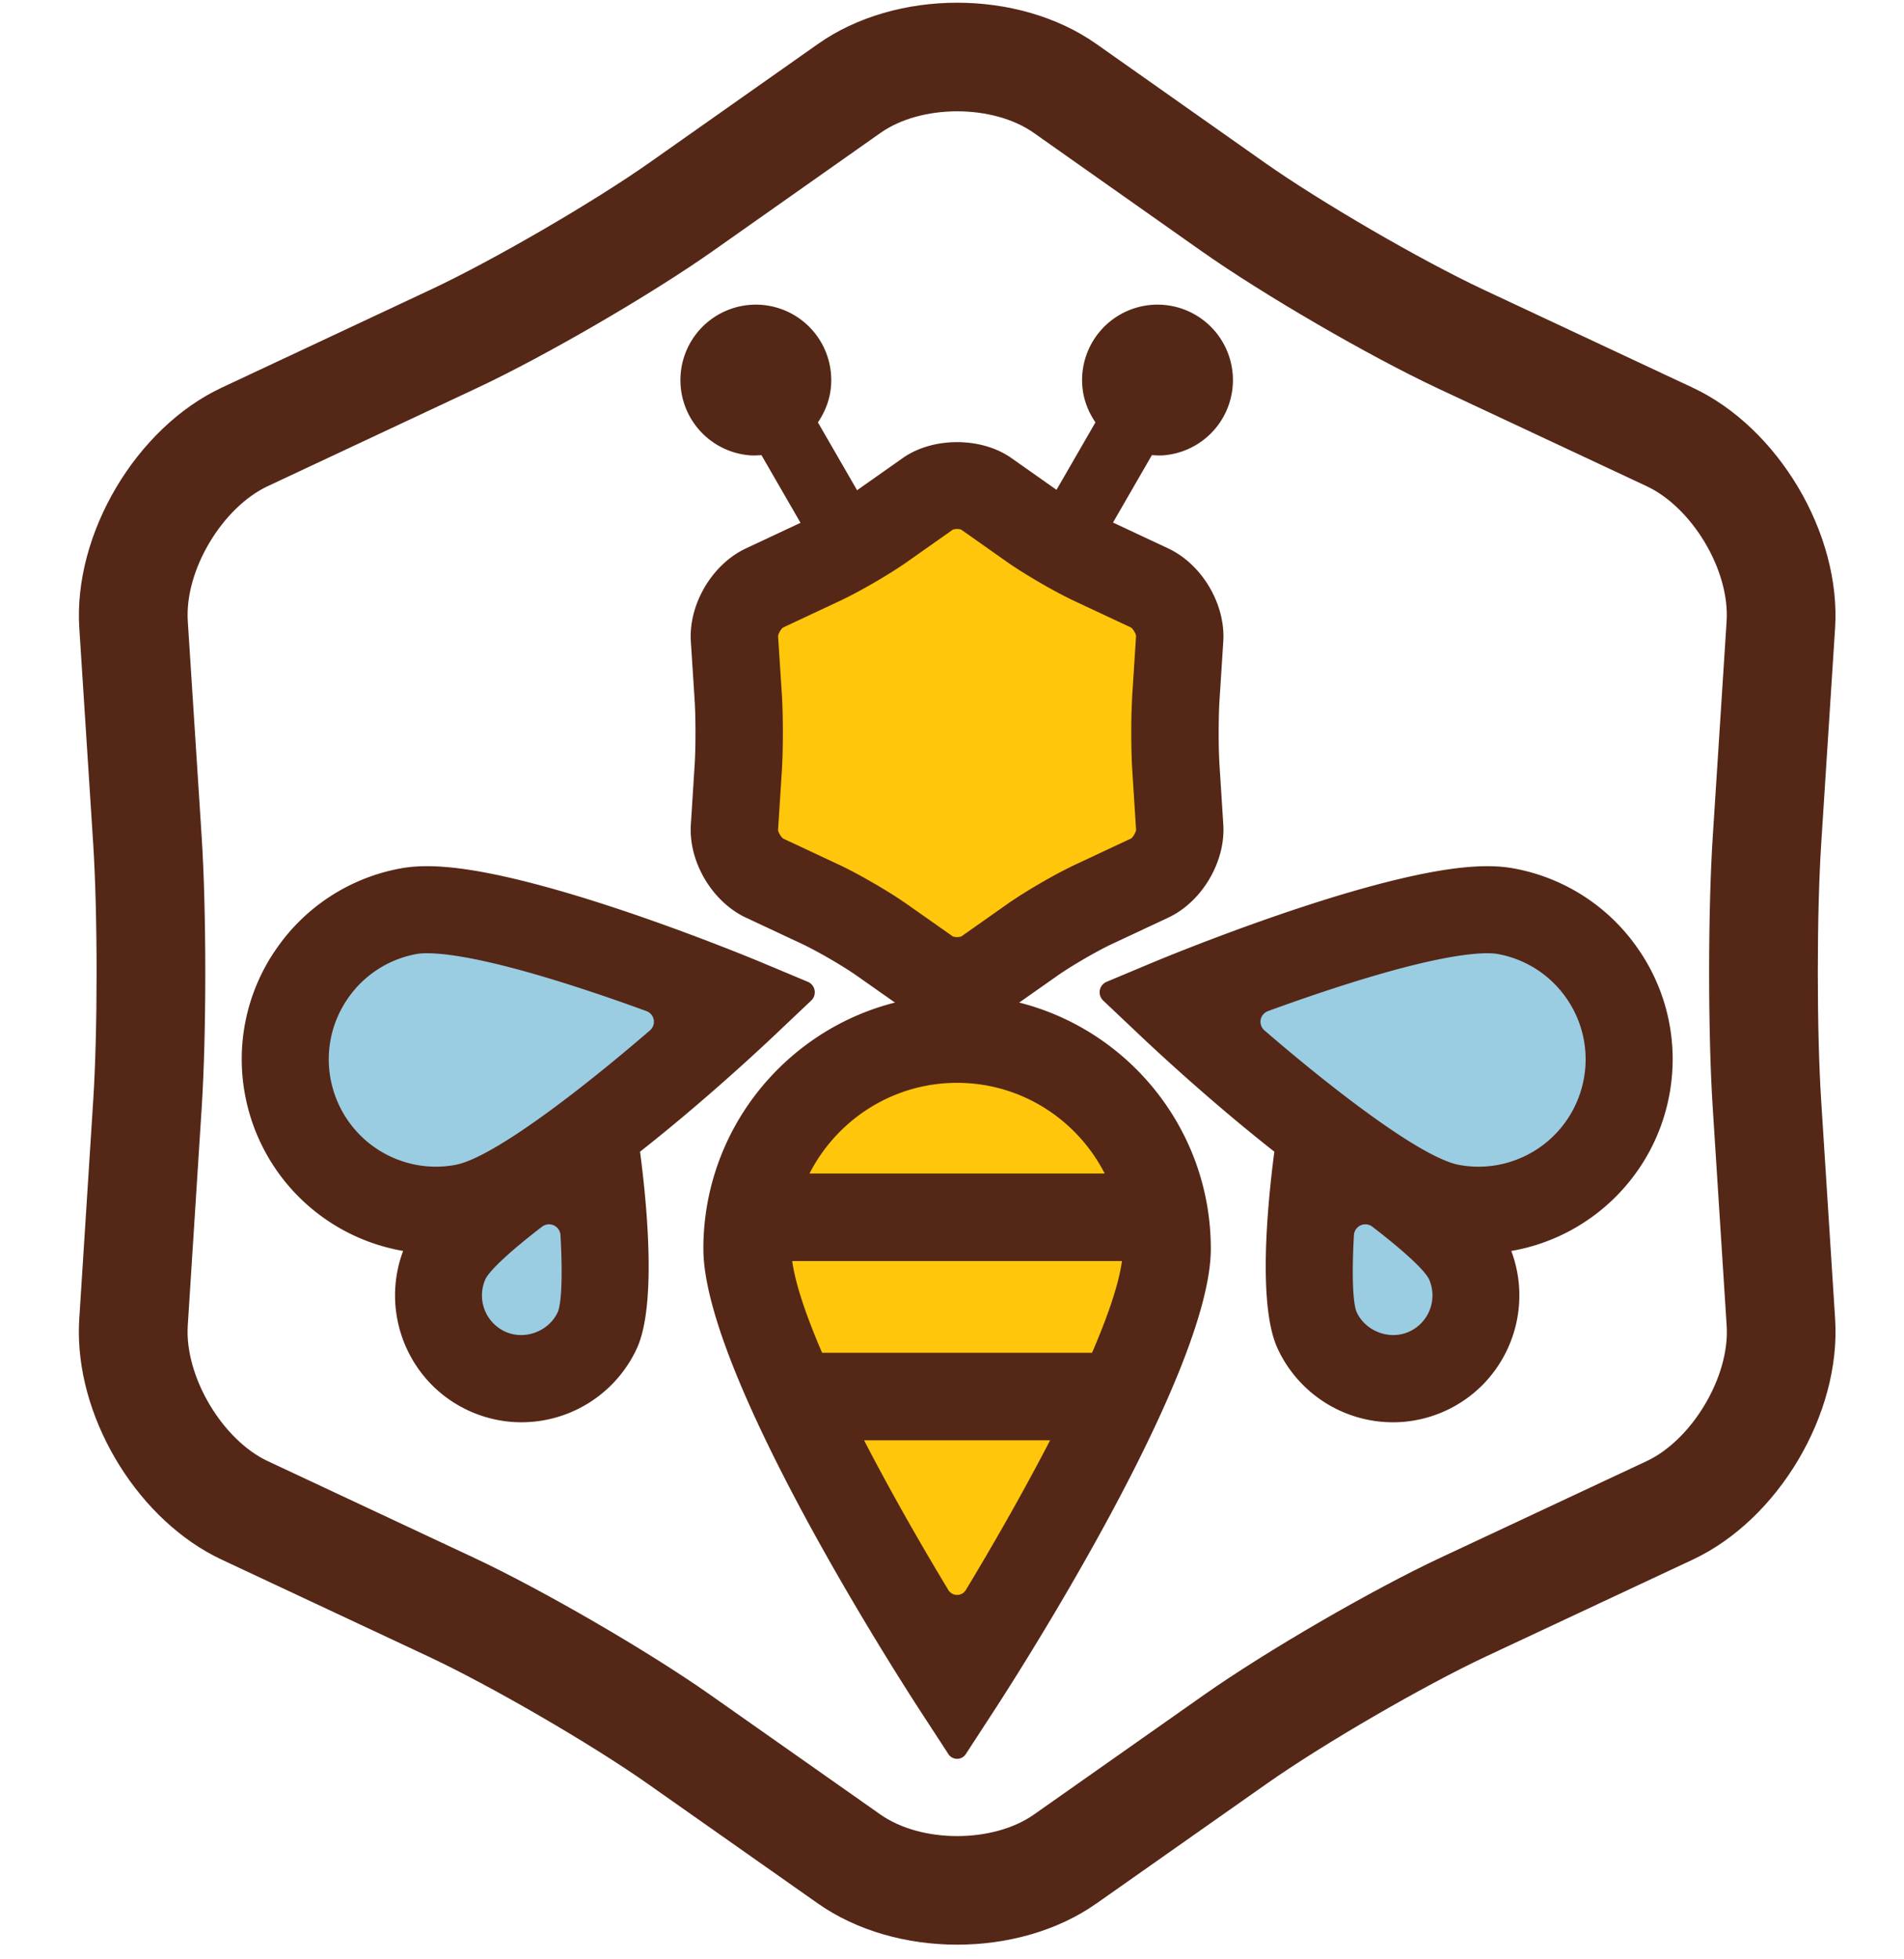
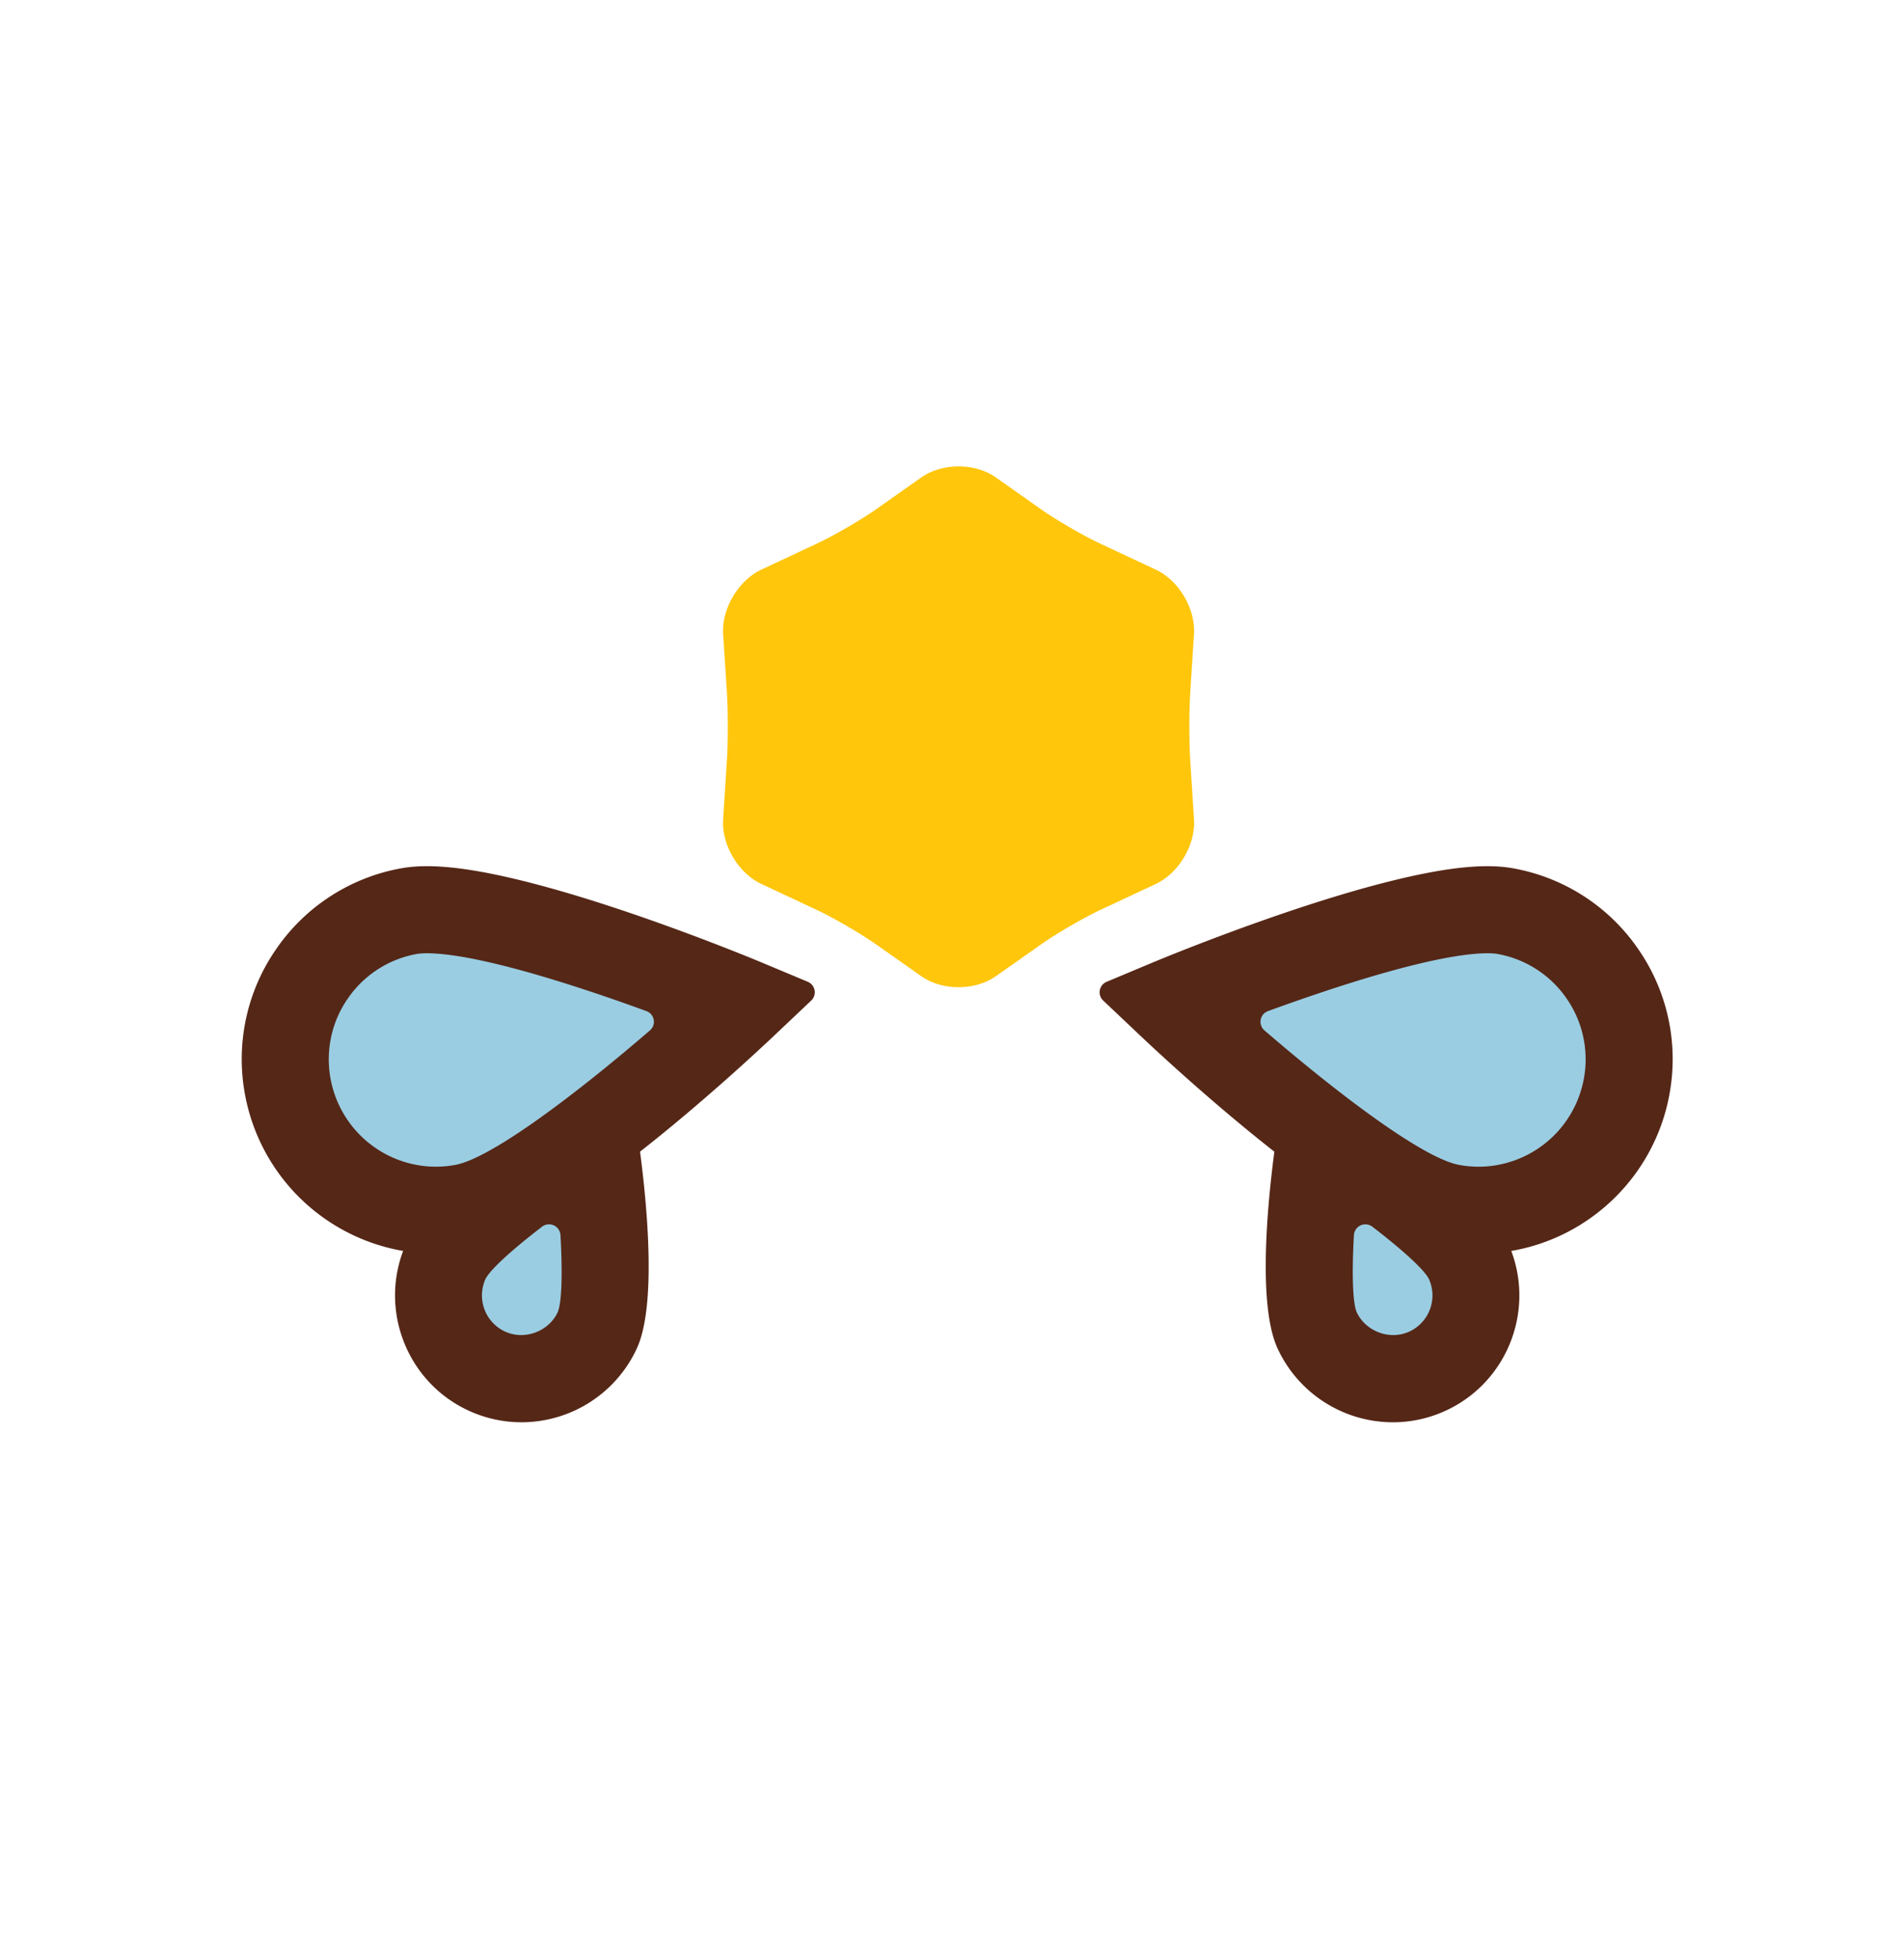
<svg xmlns="http://www.w3.org/2000/svg" xml:space="preserve" style="enable-background:new 0 0 175 180" viewBox="0 0 175 180">
  <g clip-path="url(#clipPath18)" transform="matrix(1.333 0 0 -1.333 0 226)">
    <path d="M0 0c0 .08.003.159.008.238l.258 4.044c.04.624.062 1.462.062 2.359 0 .907-.023 1.755-.063 2.386l-.256 3.976c-.115 1.748 1.055 3.71 2.63 4.448l3.866 1.812c1.156.541 3.013 1.619 4.056 2.354l3.105 2.186c1.444 1.017 3.706 1.017 5.15 0l3.104-2.187c1.042-.734 2.898-1.812 4.054-2.354l3.869-1.812c1.576-.737 2.745-2.692 2.631-4.447l-.256-3.976a39.033 39.033 0 0 1-.063-2.386c0-.897.022-1.735.062-2.359l.258-4.044c.112-1.757-1.056-3.708-2.632-4.446l-3.817-1.787c-1.156-.542-3.013-1.619-4.057-2.352l-3.152-2.217c-1.444-1.015-3.707-1.015-5.151 0l-3.154 2.217c-1.044.733-2.902 1.81-4.058 2.352L2.64-4.208C1.135-3.504 0-1.695 0 0" style="fill:#ffc60b;fill-opacity:1;fill-rule:nonzero;stroke:none" transform="translate(49.853 112.832)" />
-     <path d="M0 0a.286.286 0 0 0-.483 0l-1.93 3.007C-3.722 5.047-15.2 23.146-15.2 30.64c0 8.368 6.71 15.176 14.959 15.176 8.248 0 14.958-6.808 14.958-15.176 0-7.494-11.478-25.593-12.786-27.632Z" style="fill:#ffc60b;fill-opacity:1;fill-rule:nonzero;stroke:none" transform="translate(66.266 52.698)" />
    <path d="m0 0-4.388 1.883c-1.167.502-11.578 4.912-17.52 5.449-1.044.094-1.935.073-2.725-.064a11.627 11.627 0 0 1-7.565-4.789 11.625 11.625 0 0 1-1.962-8.736 11.711 11.711 0 0 1 10.469-9.653c.494-.045.992-.055 1.489-.036-.091-.121-.186-.243-.267-.361-.357-.519-.61-.991-.772-1.445a6.992 6.992 0 0 1 .274-5.376 6.985 6.985 0 0 1 3.994-3.608 7.04 7.04 0 0 1 8.984 4.267c.979 2.752-.415 9.471-1.023 12.094 3.282 2.514 6.264 5.212 7.627 6.479L.112-.645A.39.39 0 0 1 0 0" style="fill:#9acde2;fill-opacity:1;fill-rule:nonzero;stroke:none" transform="translate(52.758 100.733)" />
    <path d="m0 0 4.388 1.883c1.167.502 11.578 4.912 17.52 5.449 1.044.094 1.935.073 2.725-.064a11.627 11.627 0 0 0 7.565-4.789 11.625 11.625 0 0 0 1.962-8.736 11.711 11.711 0 0 0-10.469-9.653 11.557 11.557 0 0 0-1.489-.036c.091-.121.186-.243.267-.361.357-.519.61-.991.772-1.445a6.992 6.992 0 0 0-.274-5.376 6.985 6.985 0 0 0-3.994-3.608 7.04 7.04 0 0 0-8.984 4.267c-.979 2.752.415 9.471 1.023 12.094C7.73-7.861 4.748-5.163 3.385-3.896L-.112-.645A.39.39 0 0 0 0 0" style="fill:#9acde2;fill-opacity:1;fill-rule:nonzero;stroke:none" transform="translate(79.202 100.733)" />
-     <path d="M0 0c0-3.499-.087-6.792-.246-9.273l-.964-15.08c-.209-3.504 2.398-7.855 5.514-9.314l14.225-6.663c4.713-2.208 12.007-6.437 16.261-9.426l11.761-8.268c2.821-1.982 7.768-1.981 10.587.001l11.755 8.266c4.255 2.99 11.549 7.22 16.261 9.426l14.232 6.664c3.117 1.46 5.737 5.815 5.515 9.314l-.964 15.08c-.159 2.481-.246 5.774-.246 9.274 0 3.539.089 6.871.251 9.379l.954 14.827c.229 3.541-2.394 7.855-5.51 9.314l-14.427 6.756c-4.714 2.21-12.007 6.443-16.257 9.438L57.13 57.87c-2.816 1.985-7.755 1.985-10.572.002l-11.58-8.155c-4.252-2.994-11.545-7.228-16.257-9.435L4.304 33.524c-3.114-1.46-5.742-5.782-5.51-9.317L-.251 9.38C-.089 6.872 0 3.54 0 0m-8.718-24.762c0 .298.01.593.028.888l.964 15.08c.149 2.326.231 5.449.231 8.794 0 3.385-.084 6.546-.235 8.899l-.955 14.827c-.43 6.518 3.934 13.832 9.809 16.584l14.417 6.758c4.309 2.019 11.233 6.038 15.121 8.777l11.581 8.154c5.385 3.793 13.82 3.792 19.204-.002l11.572-8.154c3.886-2.739 10.81-6.758 15.12-8.778l14.426-6.756c5.876-2.751 10.236-10.04 9.811-16.584l-.955-14.826c-.152-2.353-.235-5.513-.235-8.898 0-3.346.082-6.469.23-8.795l.964-15.08c.418-6.552-3.938-13.829-9.815-16.581l-14.232-6.664c-4.31-2.018-11.238-6.034-15.128-8.77l-11.756-8.265c-5.384-3.786-13.821-3.787-19.208-.001L30.48-55.887c-3.891 2.734-10.819 6.75-15.13 8.77L1.126-40.455c-5.612 2.628-9.843 9.374-9.844 15.693" style="fill:#552717;fill-opacity:1;fill-rule:nonzero;stroke:none" transform="translate(14.155 102.512)" />
    <path d="M0 0c-5.079-4.379-10.944-8.82-13.429-9.274a7.384 7.384 0 0 0-1.933-.098 7.398 7.398 0 0 0-6.664 6.039 7.343 7.343 0 0 0 1.19 5.528 7.34 7.34 0 0 0 4.751 3.068c.195.036.651.085 1.514.015 3.586-.291 9.602-2.228 14.325-3.951A.783.783 0 0 0 0 0m-6.358-19.413c-.612-1.332-2.278-1.968-3.632-1.348a2.742 2.742 0 0 0-1.351 3.627c.33.657 1.859 2.039 3.903 3.606a.79.79 0 0 0 1.265-.58c.146-2.571.095-4.629-.185-5.305M10.881 3.346 7.74 4.661c-.584.244-14.382 5.993-21.825 6.597-1.198.098-2.204.067-3.079-.092a13.305 13.305 0 0 1-8.608-5.56 13.3 13.3 0 0 1-2.155-10.018 13.408 13.408 0 0 1 10.905-10.791c-1.597-4.25.339-9.088 4.529-11.011a8.727 8.727 0 0 1 2.937-.769 8.77 8.77 0 0 1 8.652 5.068c1.343 2.93.729 9.665.218 13.554C3.587-5.007 7.411-1.452 8.643-.286l2.474 2.341a.783.783 0 0 1-.236 1.291" style="fill:#552717;fill-opacity:1;fill-rule:nonzero;stroke:none" transform="translate(44.818 98.532)" />
    <path d="M0 0c4.723 1.724 10.739 3.66 14.325 3.952.863.07 1.32.02 1.514-.016A7.338 7.338 0 0 0 20.59.869a7.345 7.345 0 0 0 1.19-5.529 7.398 7.398 0 0 0-6.664-6.039 7.387 7.387 0 0 0-1.933.099c-2.485.453-8.35 4.895-13.429 9.273A.783.783 0 0 0 0 0m5.927-15.435a.79.79 0 0 0 1.265.58c2.045-1.567 3.573-2.949 3.904-3.606a2.742 2.742 0 0 0-1.352-3.626c-1.353-.62-3.02.016-3.632 1.348-.28.675-.33 2.733-.185 5.304M-11.362.728l2.473-2.34C-7.656-2.779-3.833-6.334.44-9.688c-.51-3.889-1.125-10.623.218-13.553A8.77 8.77 0 0 1 9.31-28.31a8.744 8.744 0 0 1 2.937.769c4.19 1.923 6.126 6.762 4.529 11.012 5.487.94 9.889 5.23 10.905 10.791A13.302 13.302 0 0 1 25.526 4.28a13.304 13.304 0 0 1-8.608 5.559c-.874.16-1.881.19-3.078.093C6.396 9.327-7.402 3.578-7.986 3.334l-3.141-1.315a.783.783 0 0 1-.235-1.291" style="fill:#552717;fill-opacity:1;fill-rule:nonzero;stroke:none" transform="translate(87.428 99.858)" />
-     <path d="m0 0-3.846-1.801c-1.381-.646-3.443-1.842-4.697-2.722l-3.158-2.223A.778.778 0 0 0-12-6.795c-.166 0-.274.036-.28.037l-3.179 2.235c-1.249.877-3.312 2.073-4.696 2.722l-3.828 1.793c-.144.09-.352.443-.36.586l.261 4.076c.045.709.07 1.644.07 2.634 0 1.005-.025 1.952-.071 2.663l-.258 3.995c.007.164.214.511.342.591l3.895 1.826c1.387.65 3.451 1.847 4.697 2.726l3.11 2.192a.79.79 0 0 0 .297.049c.163 0 .271-.037.276-.038l3.128-2.204c1.25-.88 3.314-2.078 4.698-2.726l3.884-1.819c.143-.088.349-.434.356-.585L.084 9.952a43.283 43.283 0 0 1-.072-2.664c0-.98.025-1.915.071-2.634L.343.595C.334.43.127.081 0 0m6.038 7.288c0 .874.022 1.683.06 2.276l.257 4.006c.167 2.569-1.465 5.33-3.798 6.422l-3.806 1.782 2.683 4.648c.277-.021.555-.036.84-.011a5.2 5.2 0 1 1-.907 10.361 5.201 5.201 0 0 1-4.727-5.634c.081-.92.415-1.748.901-2.46l-2.685-4.65-3.108 2.19c-2.076 1.463-5.42 1.464-7.494.001l-3.13-2.204-.019-.013-2.7 4.676c.485.712.82 1.54.9 2.46a5.2 5.2 0 1 1-5.633-4.727c.285-.025.563-.01.839.011l2.694-4.666-3.762-1.763c-2.334-1.094-3.966-3.856-3.798-6.422l.258-4.007c.038-.593.06-1.402.06-2.276 0-.859-.021-1.658-.059-2.249l-.258-4.057a5.517 5.517 0 0 1-.013-.387c0-2.472 1.603-5.017 3.812-6.052l3.843-1.8c1.062-.498 2.832-1.524 3.788-2.196l3.178-2.234c1.038-.73 2.369-1.131 3.746-1.131 1.378 0 2.709.401 3.746 1.131l3.177 2.234c.958.673 2.727 1.699 3.786 2.195l3.848 1.801c2.33 1.092 3.964 3.852 3.799 6.42l-.26 4.075a37.71 37.71 0 0 0-.058 2.25" style="fill:#552717;fill-opacity:1;fill-rule:nonzero;stroke:none" transform="translate(77.991 111.755)" />
-     <path d="M0 0a.708.708 0 0 0-1.213 0c-1.956 3.235-4.014 6.849-5.808 10.313H5.807C4.013 6.849 1.955 3.235 0 0m-.606 34.949c4.436 0 8.282-2.546 10.176-6.249h-20.353c1.894 3.703 5.74 6.249 10.177 6.249m-11.369-12.281h22.736c-.216-1.59-.972-3.796-2.062-6.323H-9.914c-1.089 2.527-1.845 4.733-2.061 6.323M-.606 41.011c-9.647 0-17.495-7.848-17.495-17.494 0-8.638 13.424-29.501 14.954-31.851l1.942-2.981a.714.714 0 0 1 1.197 0l1.942 2.981c1.53 2.35 14.954 23.213 14.954 31.851 0 9.646-7.848 17.494-17.494 17.494" style="fill:#552717;fill-opacity:1;fill-rule:nonzero;stroke:none" transform="translate(66.599 59.966)" />
  </g>
</svg>